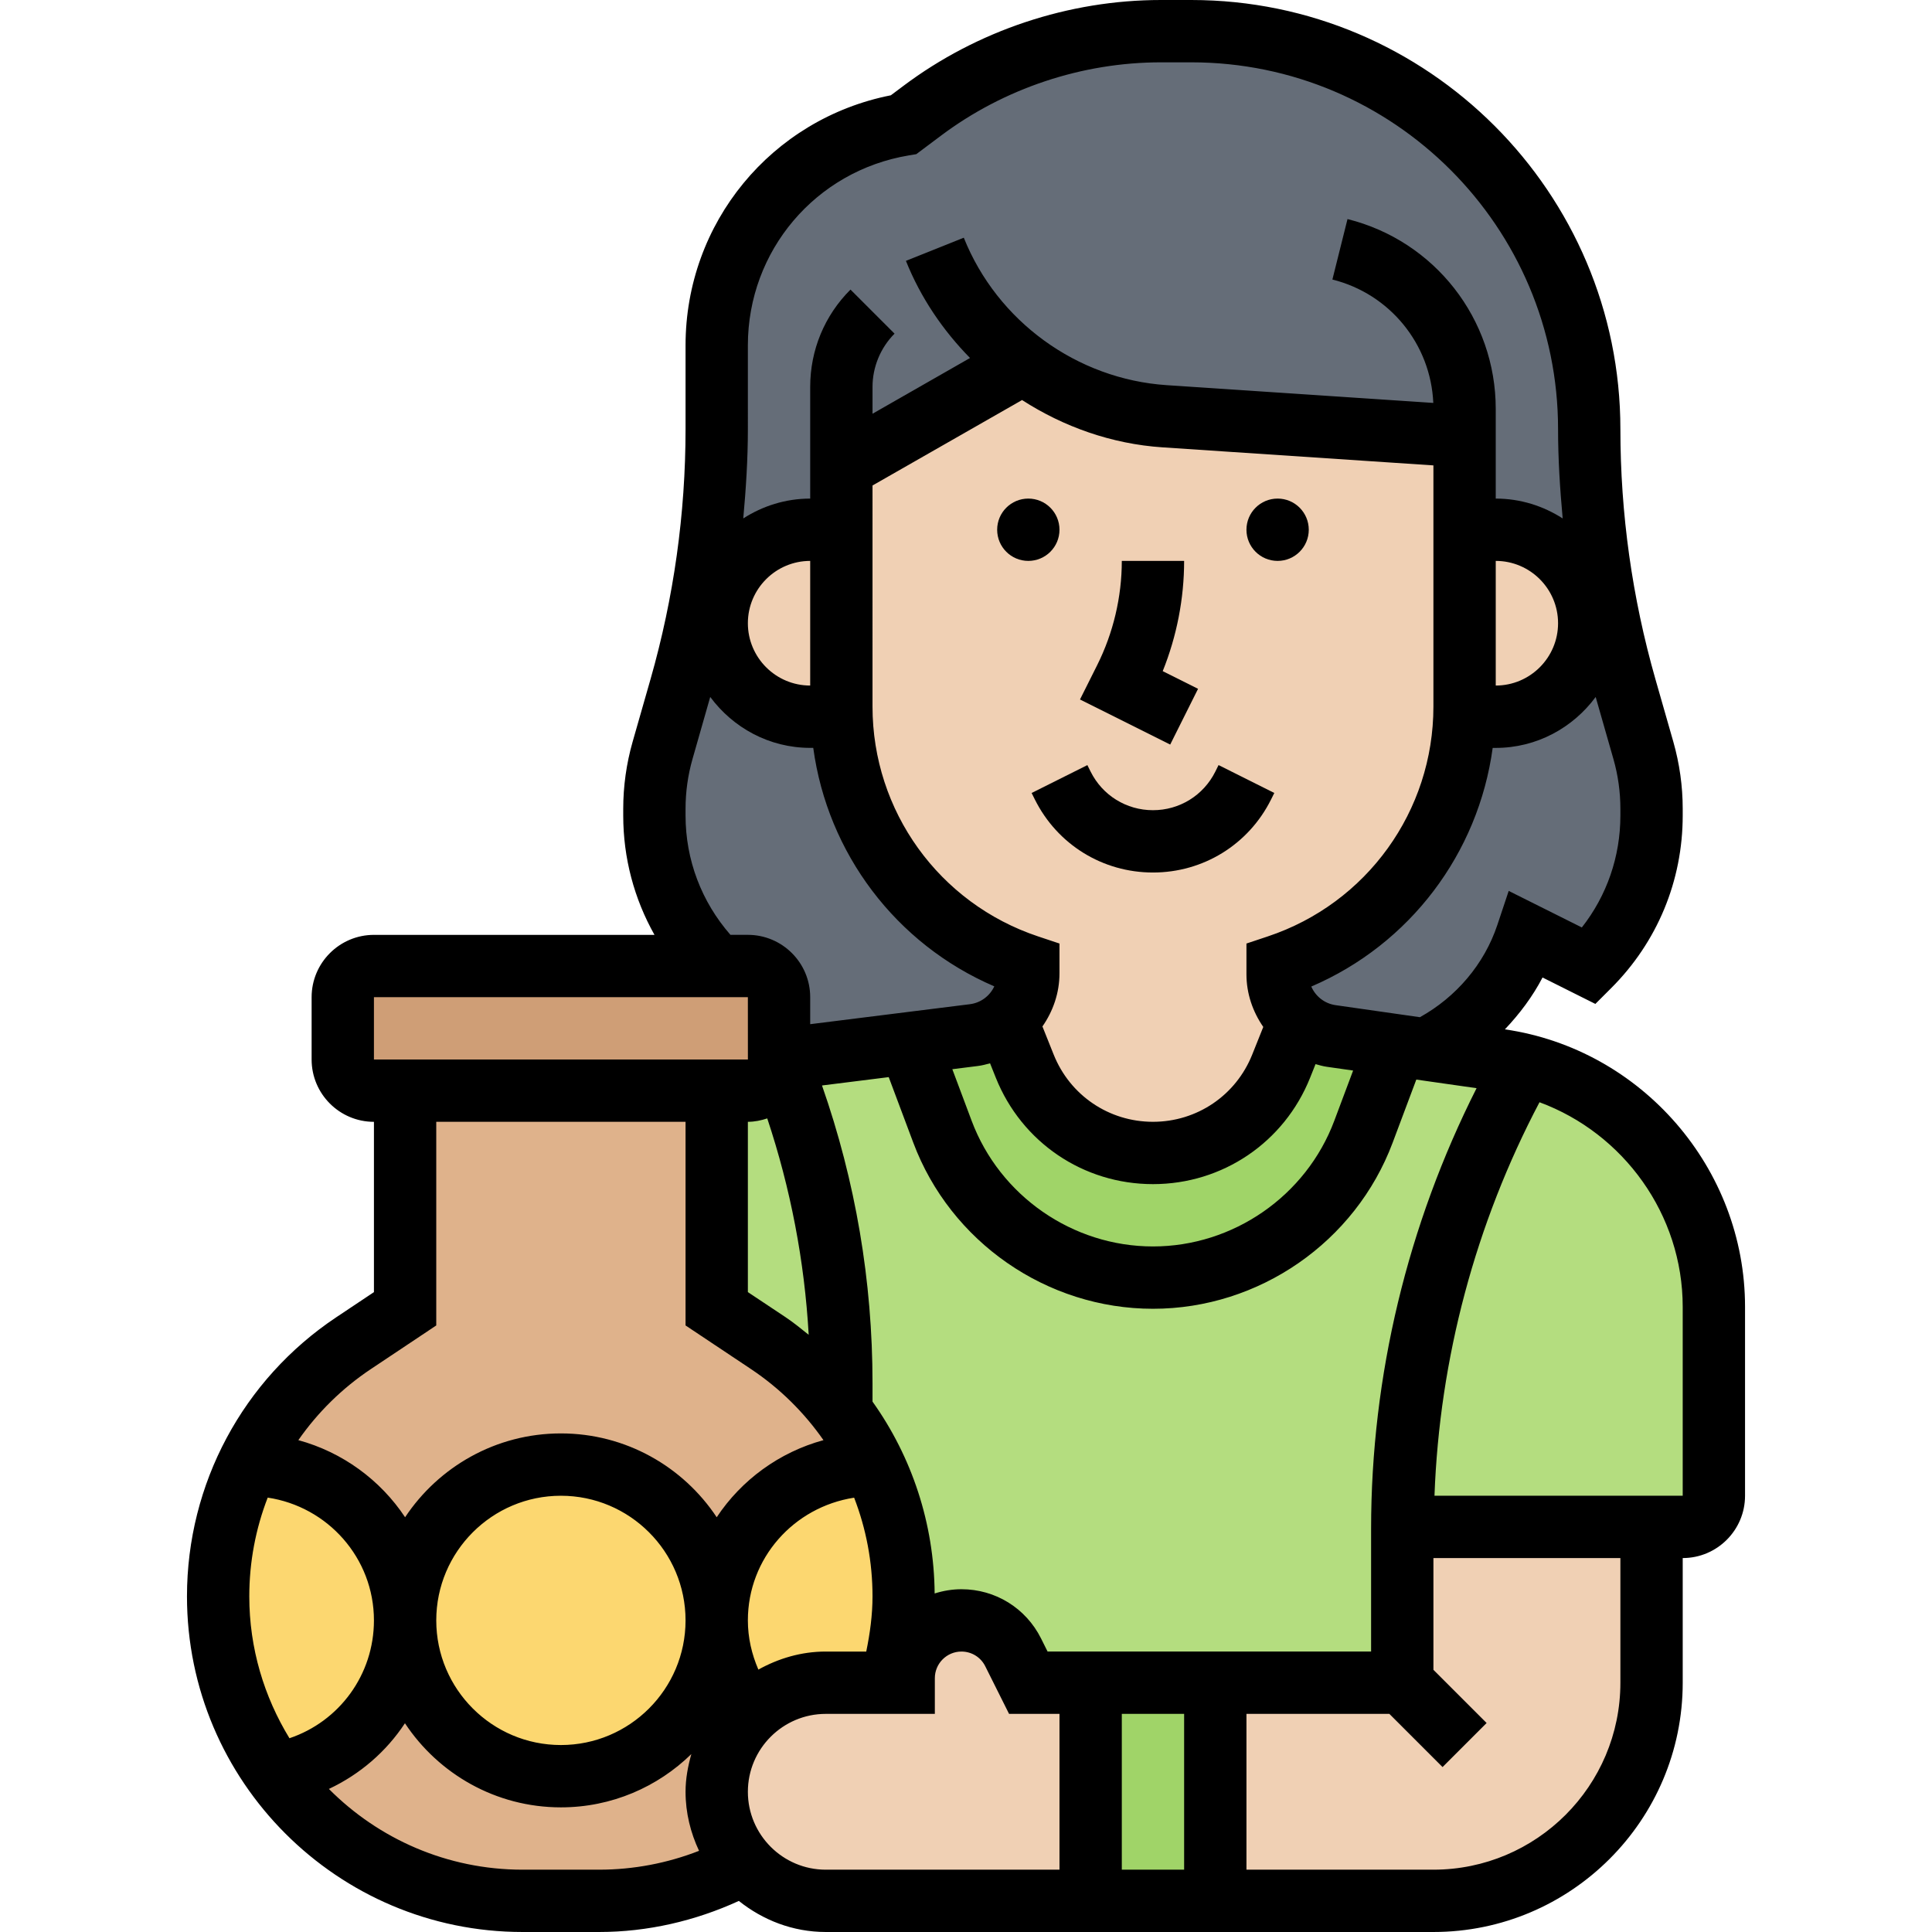
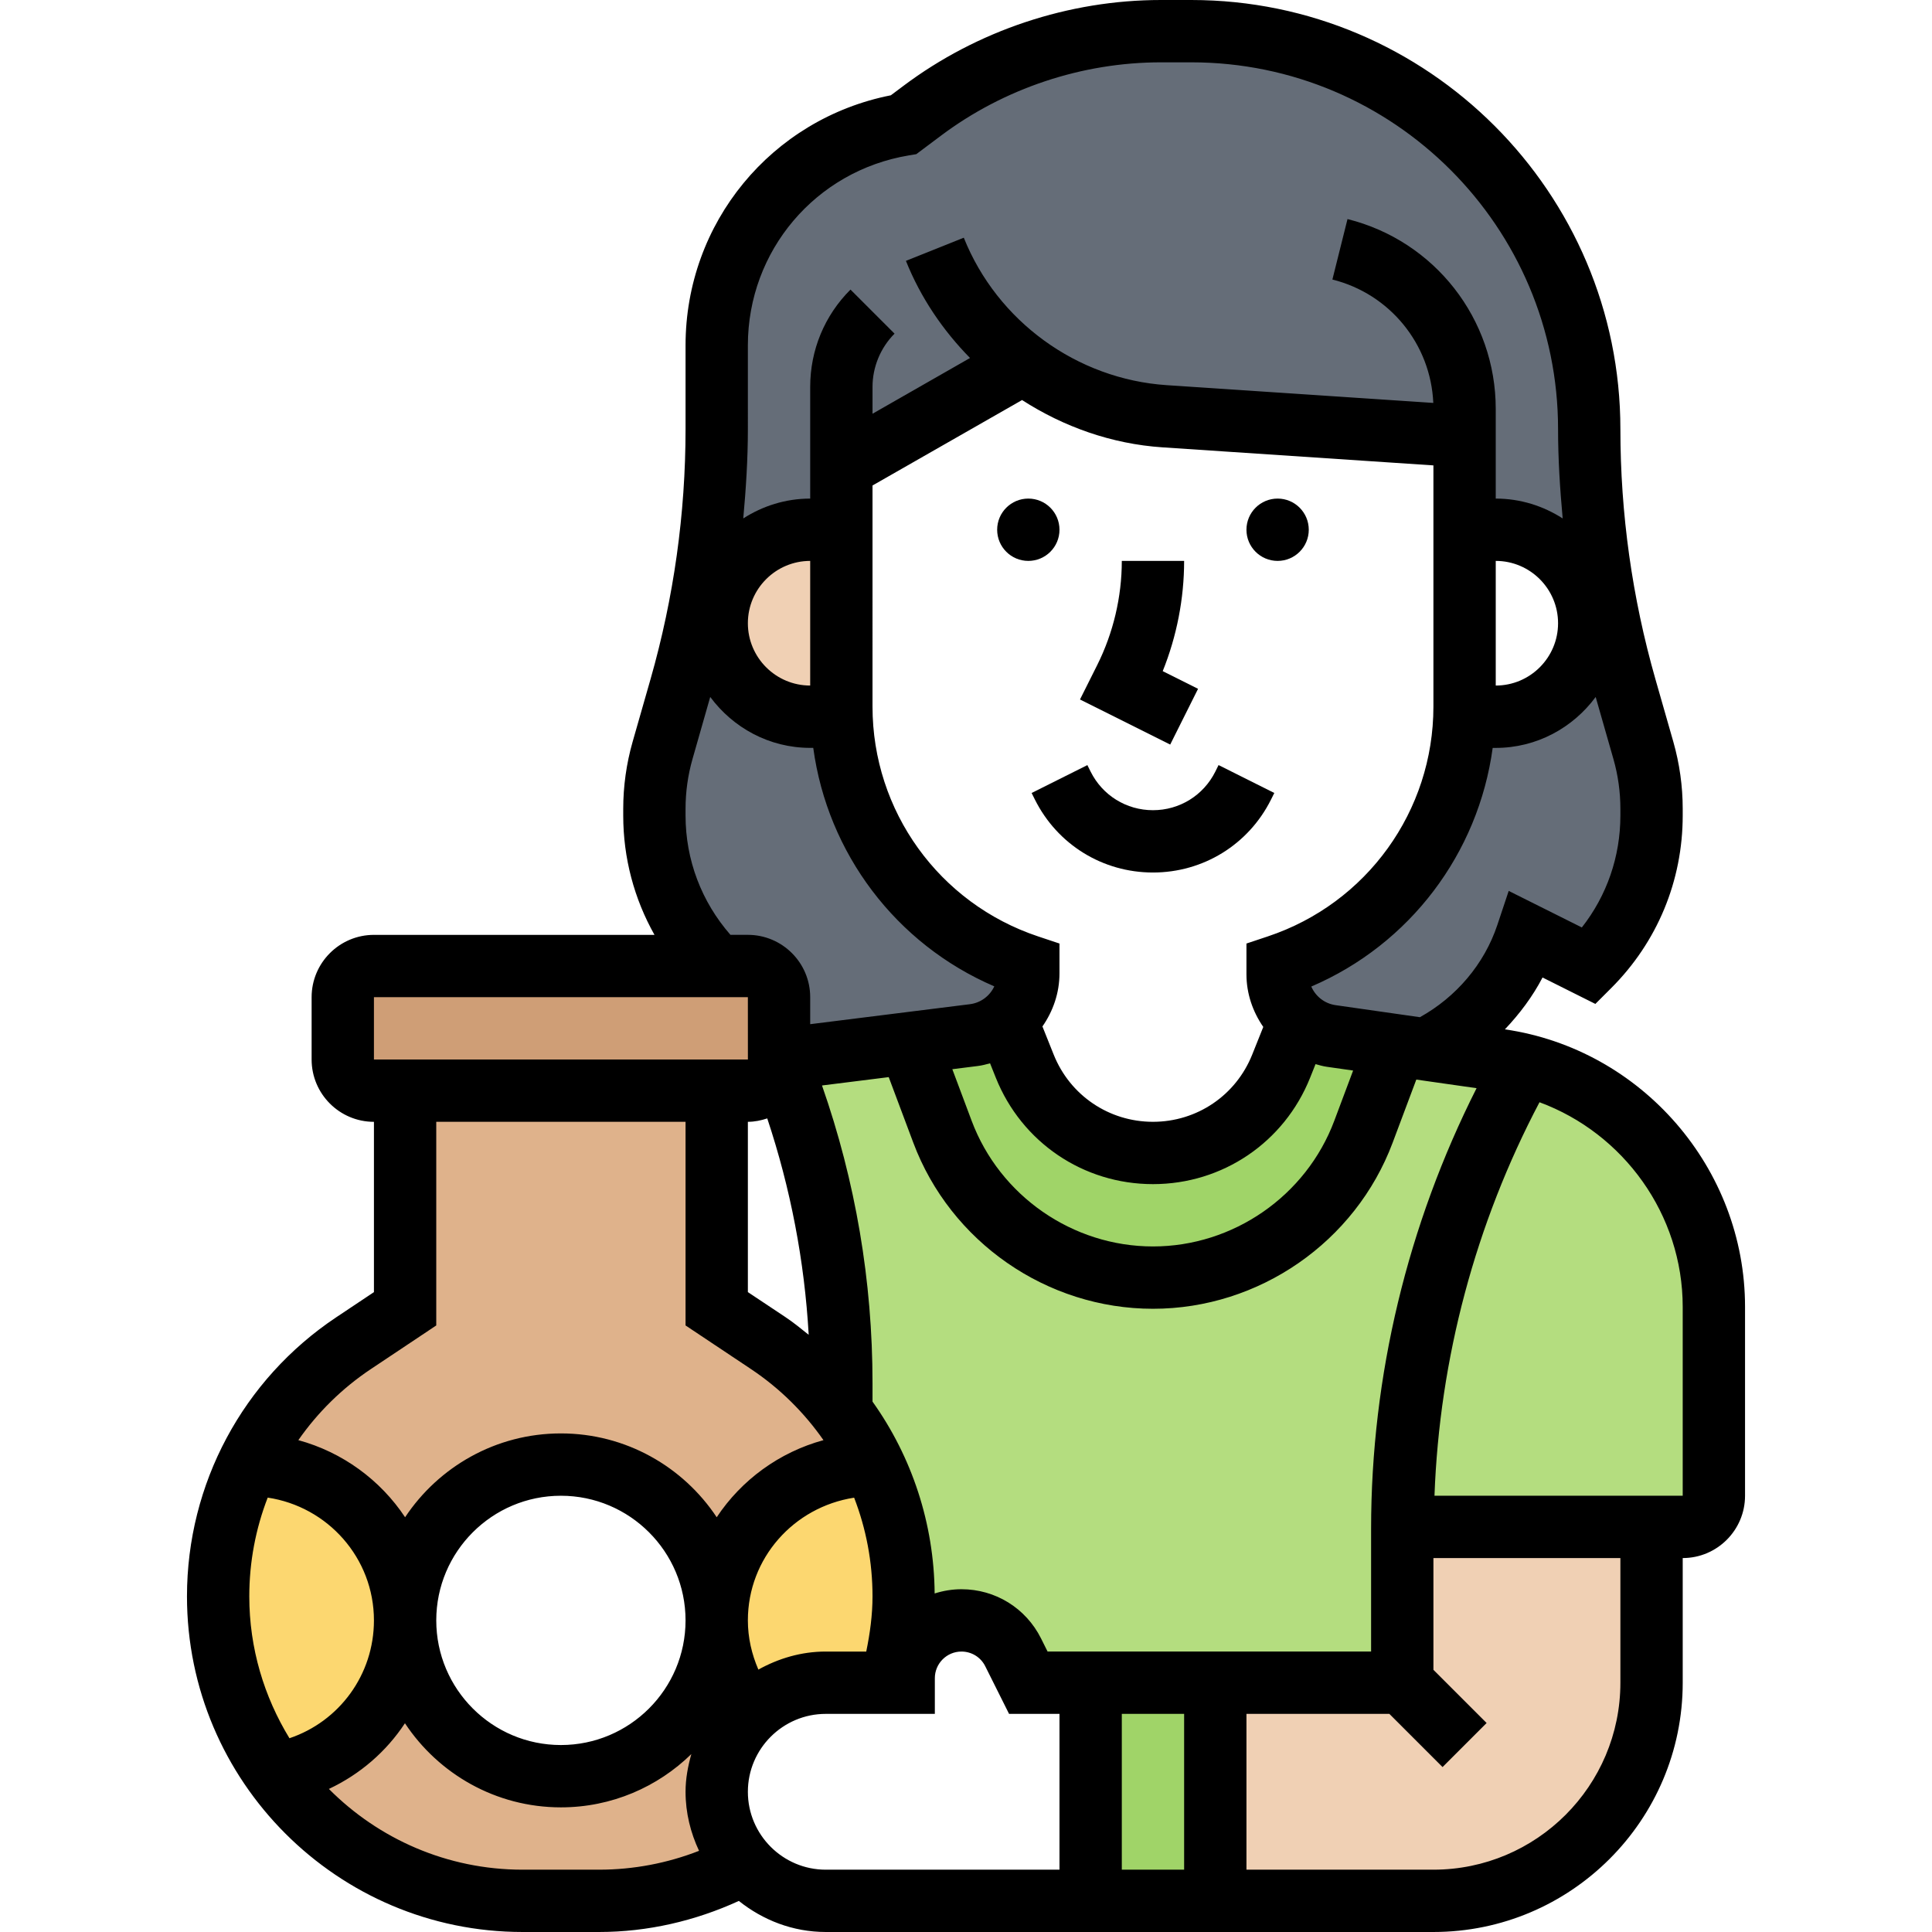
<svg xmlns="http://www.w3.org/2000/svg" id="_x33_0" enable-background="new 0 0 50 62" height="512" viewBox="0 0 50 62" width="512">
  <g>
    <g>
      <g>
        <path d="m46.16 22.07.58 2.01c.17.61.26 1.24.26 1.88v.21c0 1.81-.72 3.55-2 4.83l-2-1c-.54 1.62-1.71 2.94-3.22 3.68l-.98-.13-2.08-.3c-.4-.06-.75-.23-1.03-.48-.43-.37-.69-.91-.69-1.5v-.27c3.48-1.16 5.86-4.36 5.99-8h1.01c.83 0 1.58-.34 2.12-.88s.88-1.29.88-2.12c0-.21-.02-.41-.06-.61l.56-.11z" fill="#656d78" />
      </g>
      <g>
        <path d="m20 17c-1.45 0-2.66 1.03-2.94 2.39l-.56-.11c.33-1.82.5-3.66.5-5.51v-2.69c0-3.51 2.54-6.5 6-7.08l.59-.45c2.22-1.65 4.9-2.55 7.67-2.55h.97c7.05 0 12.77 5.72 12.77 12.77 0 .89.04 1.78.5 5.51l-.56.11c-.28-1.36-1.49-2.39-2.94-2.39h-1v-3l-9.63-.64c-1.68-.11-3.25-.71-4.55-1.69l-5.82 3.33v2z" fill="#656d78" />
      </g>
      <g>
        <path d="m17.88 22.12c.54.54 1.29.88 2.12.88h1.01c.13 3.64 2.51 6.84 5.99 8v.23c0 .61-.27 1.15-.7 1.52-.29.25-.65.42-1.05.47l-2.07.26-4.18.52v-2c0-.55-.45-1-1-1h-1c-1.28-1.28-2-3.02-2-4.83v-.21c0-.64.09-1.27.26-1.88l.58-2.01c.26-.92.48-1.85.66-2.79l.56.11c-.04.2-.06.4-.06.61 0 .83.34 1.58.88 2.12z" fill="#656d78" />
      </g>
      <g>
        <path d="m49 41.94v6.06c0 .55-.45 1-1 1h-1-7l-1-.02c.01-5.19 1.36-10.29 3.9-14.81 3.54.86 6.1 4.05 6.1 7.77z" fill="#b4dd7f" />
      </g>
      <g>
        <path d="m39.78 33.68 2.35.34c.26.04.52.09.77.15-2.54 4.52-3.89 9.62-3.9 14.81v.08 4.94h-6-4-2l-.49-.98c-.31-.62-.95-1.02-1.66-1.02-1.02 0-1.85.83-1.85 1.85v.15h-.4c.26-.88.4-1.81.4-2.77 0-1.48-.34-2.93-.96-4.23h-.01c-.28-.6-.62-1.16-1.03-1.69v-.92c0-3.56-.68-7.09-2-10.39l4.18-.52 1.06 2.84c1.06 2.81 3.75 4.68 6.76 4.68 1.5 0 2.93-.47 4.11-1.29 1.18-.81 2.12-1.99 2.65-3.39l1.04-2.77z" fill="#b4dd7f" />
      </g>
      <g>
-         <path d="m18 35c.55 0 1-.45 1-1 1.32 3.3 2 6.83 2 10.39v.92c-.64-.85-1.43-1.6-2.35-2.21l-1.65-1.1v-7z" fill="#b4dd7f" />
-       </g>
+         </g>
      <g>
        <path d="m29 54h4v7h-4z" fill="#a0d468" />
      </g>
      <g>
        <path d="m38.8 33.55-1.04 2.77c-.53 1.4-1.47 2.58-2.65 3.39-1.18.82-2.61 1.29-4.11 1.29-3.01 0-5.7-1.87-6.76-4.68l-1.06-2.84 2.07-.26c.4-.05.76-.22 1.05-.47l.59 1.46c.67 1.69 2.3 2.79 4.11 2.79.9 0 1.76-.28 2.48-.76.72-.49 1.3-1.18 1.63-2.03l.58-1.44c.28.25.63.42 1.03.48z" fill="#a0d468" />
      </g>
      <g>
        <path d="m19 32v2c0 .55-.45 1-1 1h-1-10-1c-.55 0-1-.45-1-1v-2c0-.55.45-1 1-1h11 1c.55 0 1 .45 1 1z" fill="#cf9e76" />
      </g>
      <g>
        <path d="m17 52c0 1.14.38 2.19 1.02 3.03h.01c-.64.63-1.03 1.51-1.03 2.47 0 .88.33 1.7.89 2.31l-.01.01c-1.38.75-2.97 1.18-4.65 1.18h-2.46c-3.27 0-6.16-1.6-7.93-4.07 2.36-.4 4.16-2.45 4.16-4.93 0 2.76 2.24 5 5 5s5-2.24 5-5z" fill="#dfb28b" />
      </g>
      <g>
        <path d="m22 47c-2.76 0-5 2.24-5 5 0-2.76-2.24-5-5-5s-5 2.24-5 5c0-2.76-2.24-5-5-5-.01 0-.02 0-.03 0 .06-.13.12-.25.19-.38.74-1.4 1.83-2.62 3.19-3.52l1.65-1.1v-7h10v7l1.65 1.1c.92.61 1.71 1.36 2.35 2.21.41.53.75 1.09 1.03 1.69-.01 0-.02 0-.03 0z" fill="#dfb28b" />
      </g>
      <g>
        <path d="m18.02 55.03c-.64-.84-1.02-1.89-1.02-3.03 0-2.76 2.24-5 5-5h.03.01c.62 1.3.96 2.75.96 4.23 0 .96-.14 1.89-.4 2.77h-2.1c-.96 0-1.84.39-2.47 1.03z" fill="#fcd770" />
      </g>
      <g>
-         <circle cx="12" cy="52" fill="#fcd770" r="5" />
-       </g>
+         </g>
      <g>
        <path d="m7 52c0 2.48-1.8 4.53-4.16 4.93-1.16-1.6-1.84-3.57-1.84-5.7 0-1.48.34-2.93.96-4.23h.01.03c2.76 0 5 2.24 5 5z" fill="#fcd770" />
      </g>
      <g>
        <path d="m40 49h7v5c0 3.87-3.13 7-7 7h-7v-7h6v-4.94c0-.03 0-.05 0-.08z" fill="#f0d0b4" />
      </g>
      <g>
-         <path d="m29 54v7h-8.5c-1.04 0-1.98-.46-2.61-1.19-.56-.61-.89-1.43-.89-2.31 0-.96.39-1.84 1.03-2.47.63-.64 1.51-1.03 2.47-1.03h2.1.4v-.15c0-1.02.83-1.85 1.85-1.85.71 0 1.35.4 1.66 1.02l.49.98z" fill="#f0d0b4" />
-       </g>
+         </g>
      <g>
-         <path d="m44.94 19.39c.04.2.06.4.06.61 0 .83-.34 1.58-.88 2.12s-1.29.88-2.12.88h-1.01c.01-.11.01-.21.01-.32v-5.68h1c1.45 0 2.66 1.03 2.94 2.39z" fill="#f0d0b4" />
-       </g>
+         </g>
      <g>
-         <path d="m41 17v5.68c0 .11 0 .21-.01.32-.13 3.64-2.51 6.84-5.99 8v.27c0 .59.26 1.13.69 1.5l-.58 1.44c-.33.85-.91 1.54-1.63 2.03-.72.48-1.58.76-2.48.76-1.81 0-3.44-1.1-4.11-2.79l-.59-1.46c.43-.37.7-.91.7-1.52v-.23c-3.48-1.16-5.86-4.36-5.99-8-.01-.11-.01-.21-.01-.32v-5.68-2l5.82-3.33c1.3.98 2.87 1.58 4.55 1.69l9.63.64z" fill="#f0d0b4" />
-       </g>
+         </g>
      <g>
        <path d="m21 22.68c0 .11 0 .21.01.32h-1.01c-.83 0-1.58-.34-2.12-.88s-.88-1.29-.88-2.12c0-.21.02-.41.06-.61.28-1.36 1.49-2.39 2.94-2.39h1z" fill="#f0d0b4" />
      </g>
    </g>
    <g>
      <circle cx="27" cy="17" r="1" />
      <circle cx="35" cy="17" r="1" />
      <path d="m32.447 22.105-1.134-.567c.451-1.121.687-2.33.687-3.538h-2c0 1.154-.273 2.31-.789 3.342l-.553 1.105 2.895 1.447z" />
      <path d="m29 24.764-.105-.211-1.789.895.105.211c.722 1.444 2.174 2.341 3.789 2.341s3.067-.897 3.789-2.342l.105-.211-1.789-.895-.105.212c-.381.762-1.147 1.236-2 1.236s-1.619-.474-2-1.236z" />
      <path d="m42.294 33.033c.473-.499.889-1.052 1.208-1.664l1.695.848.51-.51c1.479-1.478 2.293-3.444 2.293-5.536v-.215c0-.728-.102-1.452-.301-2.151l-.576-2.014c-.745-2.609-1.123-5.307-1.123-8.02 0-7.593-6.178-13.771-13.771-13.771h-.972c-2.96 0-5.895.978-8.263 2.754l-.406.304c-3.832.758-6.588 4.093-6.588 8.025v2.688c0 2.713-.378 5.411-1.123 8.021l-.576 2.014c-.199.699-.301 1.423-.301 2.151v.215c0 1.364.352 2.672 1.003 3.829h-9.003c-1.103 0-2 .897-2 2v2c0 1.103.897 2 2 2v5.465l-1.204.803c-3.003 2.001-4.796 5.351-4.796 8.96 0 5.939 4.832 10.771 10.771 10.771h2.458c1.551 0 3.081-.355 4.481-.997.77.614 1.731.997 2.79.997h19.5c4.411 0 8-3.589 8-8v-4c1.103 0 2-.897 2-2v-6.062c0-4.442-3.311-8.266-7.706-8.905zm-4.294 16.029v3.938h-10.382l-.211-.423c-.487-.973-1.466-1.577-2.553-1.577-.3 0-.588.05-.86.136-.019-2.244-.729-4.383-1.994-6.157v-.595c0-3.271-.546-6.477-1.621-9.55l2.141-.268.788 2.102c1.195 3.19 4.287 5.332 7.692 5.332s6.497-2.142 7.692-5.331l.759-2.024 1.934.276c-2.21 4.376-3.385 9.231-3.385 14.141zm-6 5.938v5h-2v-5zm-13.663-1.421c-.214-.495-.337-1.026-.337-1.579 0-1.994 1.471-3.638 3.41-3.938.385.995.59 2.066.59 3.167 0 .6-.082 1.19-.201 1.771h-1.299c-.788 0-1.518.221-2.163.579zm-.337-17.579c.218 0 .425-.044.622-.109.749 2.251 1.195 4.575 1.33 6.944-.244-.195-.485-.393-.747-.568l-1.205-.802zm0-16c0-1.103.897-2 2-2v4c-1.103 0-2-.897-2-2zm4-4.42 4.799-2.742c1.336.859 2.874 1.409 4.508 1.518l8.693.579v7.74c0 3.352-2.136 6.316-5.316 7.376l-.684.228v.986c0 .624.204 1.204.54 1.691l-.355.887c-.523 1.31-1.774 2.157-3.185 2.157s-2.662-.847-3.186-2.157l-.361-.903c.34-.488.547-1.074.547-1.706v-.955l-.684-.228c-3.18-1.06-5.316-4.024-5.316-7.376zm20 2.42c1.103 0 2 .897 2 2s-.897 2-2 2zm-16.228 16.123.185.463c.83 2.074 2.809 3.414 5.043 3.414s4.213-1.34 5.043-3.415l.174-.436c.118.032.235.068.358.085l.848.121-.604 1.611c-.904 2.413-3.243 4.034-5.819 4.034s-4.915-1.621-5.819-4.033l-.62-1.655.812-.102c.137-.016.268-.052.399-.087zm20.228-7.952c0 1.319-.435 2.571-1.237 3.592l-2.347-1.173-.365 1.094c-.421 1.262-1.326 2.316-2.485 2.959l-2.708-.387c-.353-.051-.643-.285-.777-.597 3.165-1.356 5.36-4.271 5.821-7.658h.098c1.317 0 2.478-.648 3.207-1.634l.569 1.989c.149.52.224 1.059.224 1.601zm-28-15.088c0-3.034 2.172-5.597 5.165-6.096l.24-.04.79-.592c2.023-1.519 4.532-2.355 7.062-2.355h.972c6.491 0 11.771 5.28 11.771 11.771 0 .959.061 1.914.148 2.866-.621-.399-1.356-.637-2.148-.637v-.931-1.069-.877c0-2.887-1.957-5.393-4.757-6.093l-.485 1.94c1.847.462 3.155 2.075 3.238 3.96l-8.556-.57c-2.882-.193-5.438-2.05-6.511-4.732l-1.857.743c.474 1.185 1.188 2.232 2.057 3.117l-3.129 1.789v-.863c0-.635.258-1.258.707-1.707l-1.414-1.414c-.834.833-1.293 1.942-1.293 3.121v2.586 1c-.792 0-1.527.238-2.148.637.087-.952.148-1.907.148-2.866zm-2 15.088v-.215c0-.542.075-1.081.224-1.601l.568-1.989c.73.986 1.891 1.634 3.208 1.634h.098c.46 3.383 2.651 6.295 5.81 7.653-.141.305-.432.529-.784.573l-5.124.641v-.867c0-1.103-.897-2-2-2h-.559c-.928-1.062-1.441-2.404-1.441-3.829zm-10 5.829h12l.001 2h-12.001zm-.094 11.932 2.094-1.397v-6.535h8v6.535l2.094 1.396c.929.619 1.713 1.398 2.332 2.285-1.419.387-2.632 1.278-3.426 2.474-1.076-1.62-2.914-2.69-5-2.69s-3.924 1.071-5 2.69c-.794-1.196-2.007-2.087-3.426-2.474.618-.887 1.403-1.665 2.332-2.284zm10.094 8.068c0 2.206-1.794 4-4 4s-4-1.794-4-4 1.794-4 4-4 4 1.794 4 4zm-13.409-3.94c1.924.288 3.409 1.937 3.409 3.94 0 1.743-1.11 3.242-2.711 3.782-.812-1.329-1.289-2.884-1.289-4.553 0-1.102.205-2.174.591-3.169zm8.18 11.94c-2.428 0-4.627-.992-6.217-2.591 1.004-.472 1.842-1.2 2.441-2.108 1.075 1.624 2.916 2.699 5.005 2.699 1.628 0 3.104-.654 4.186-1.71-.109.388-.186.788-.186 1.21 0 .679.162 1.317.433 1.895-1.015.397-2.105.605-3.204.605zm7.229-2.5c0-1.378 1.122-2.5 2.5-2.5h3.5v-1.146c0-.471.383-.854.854-.854.326 0 .619.181.764.472l.764 1.528h1.618v5h-7.5c-1.378 0-2.5-1.122-2.5-2.5zm28-3.5c0 3.309-2.691 6-6 6h-6v-5h4.586l1.707 1.707 1.414-1.414-1.707-1.707v-3.586h6zm2-6h-7.966c.161-4.403 1.315-8.729 3.37-12.628 2.698.996 4.596 3.602 4.596 6.566z" />
    </g>
  </g>
</svg>